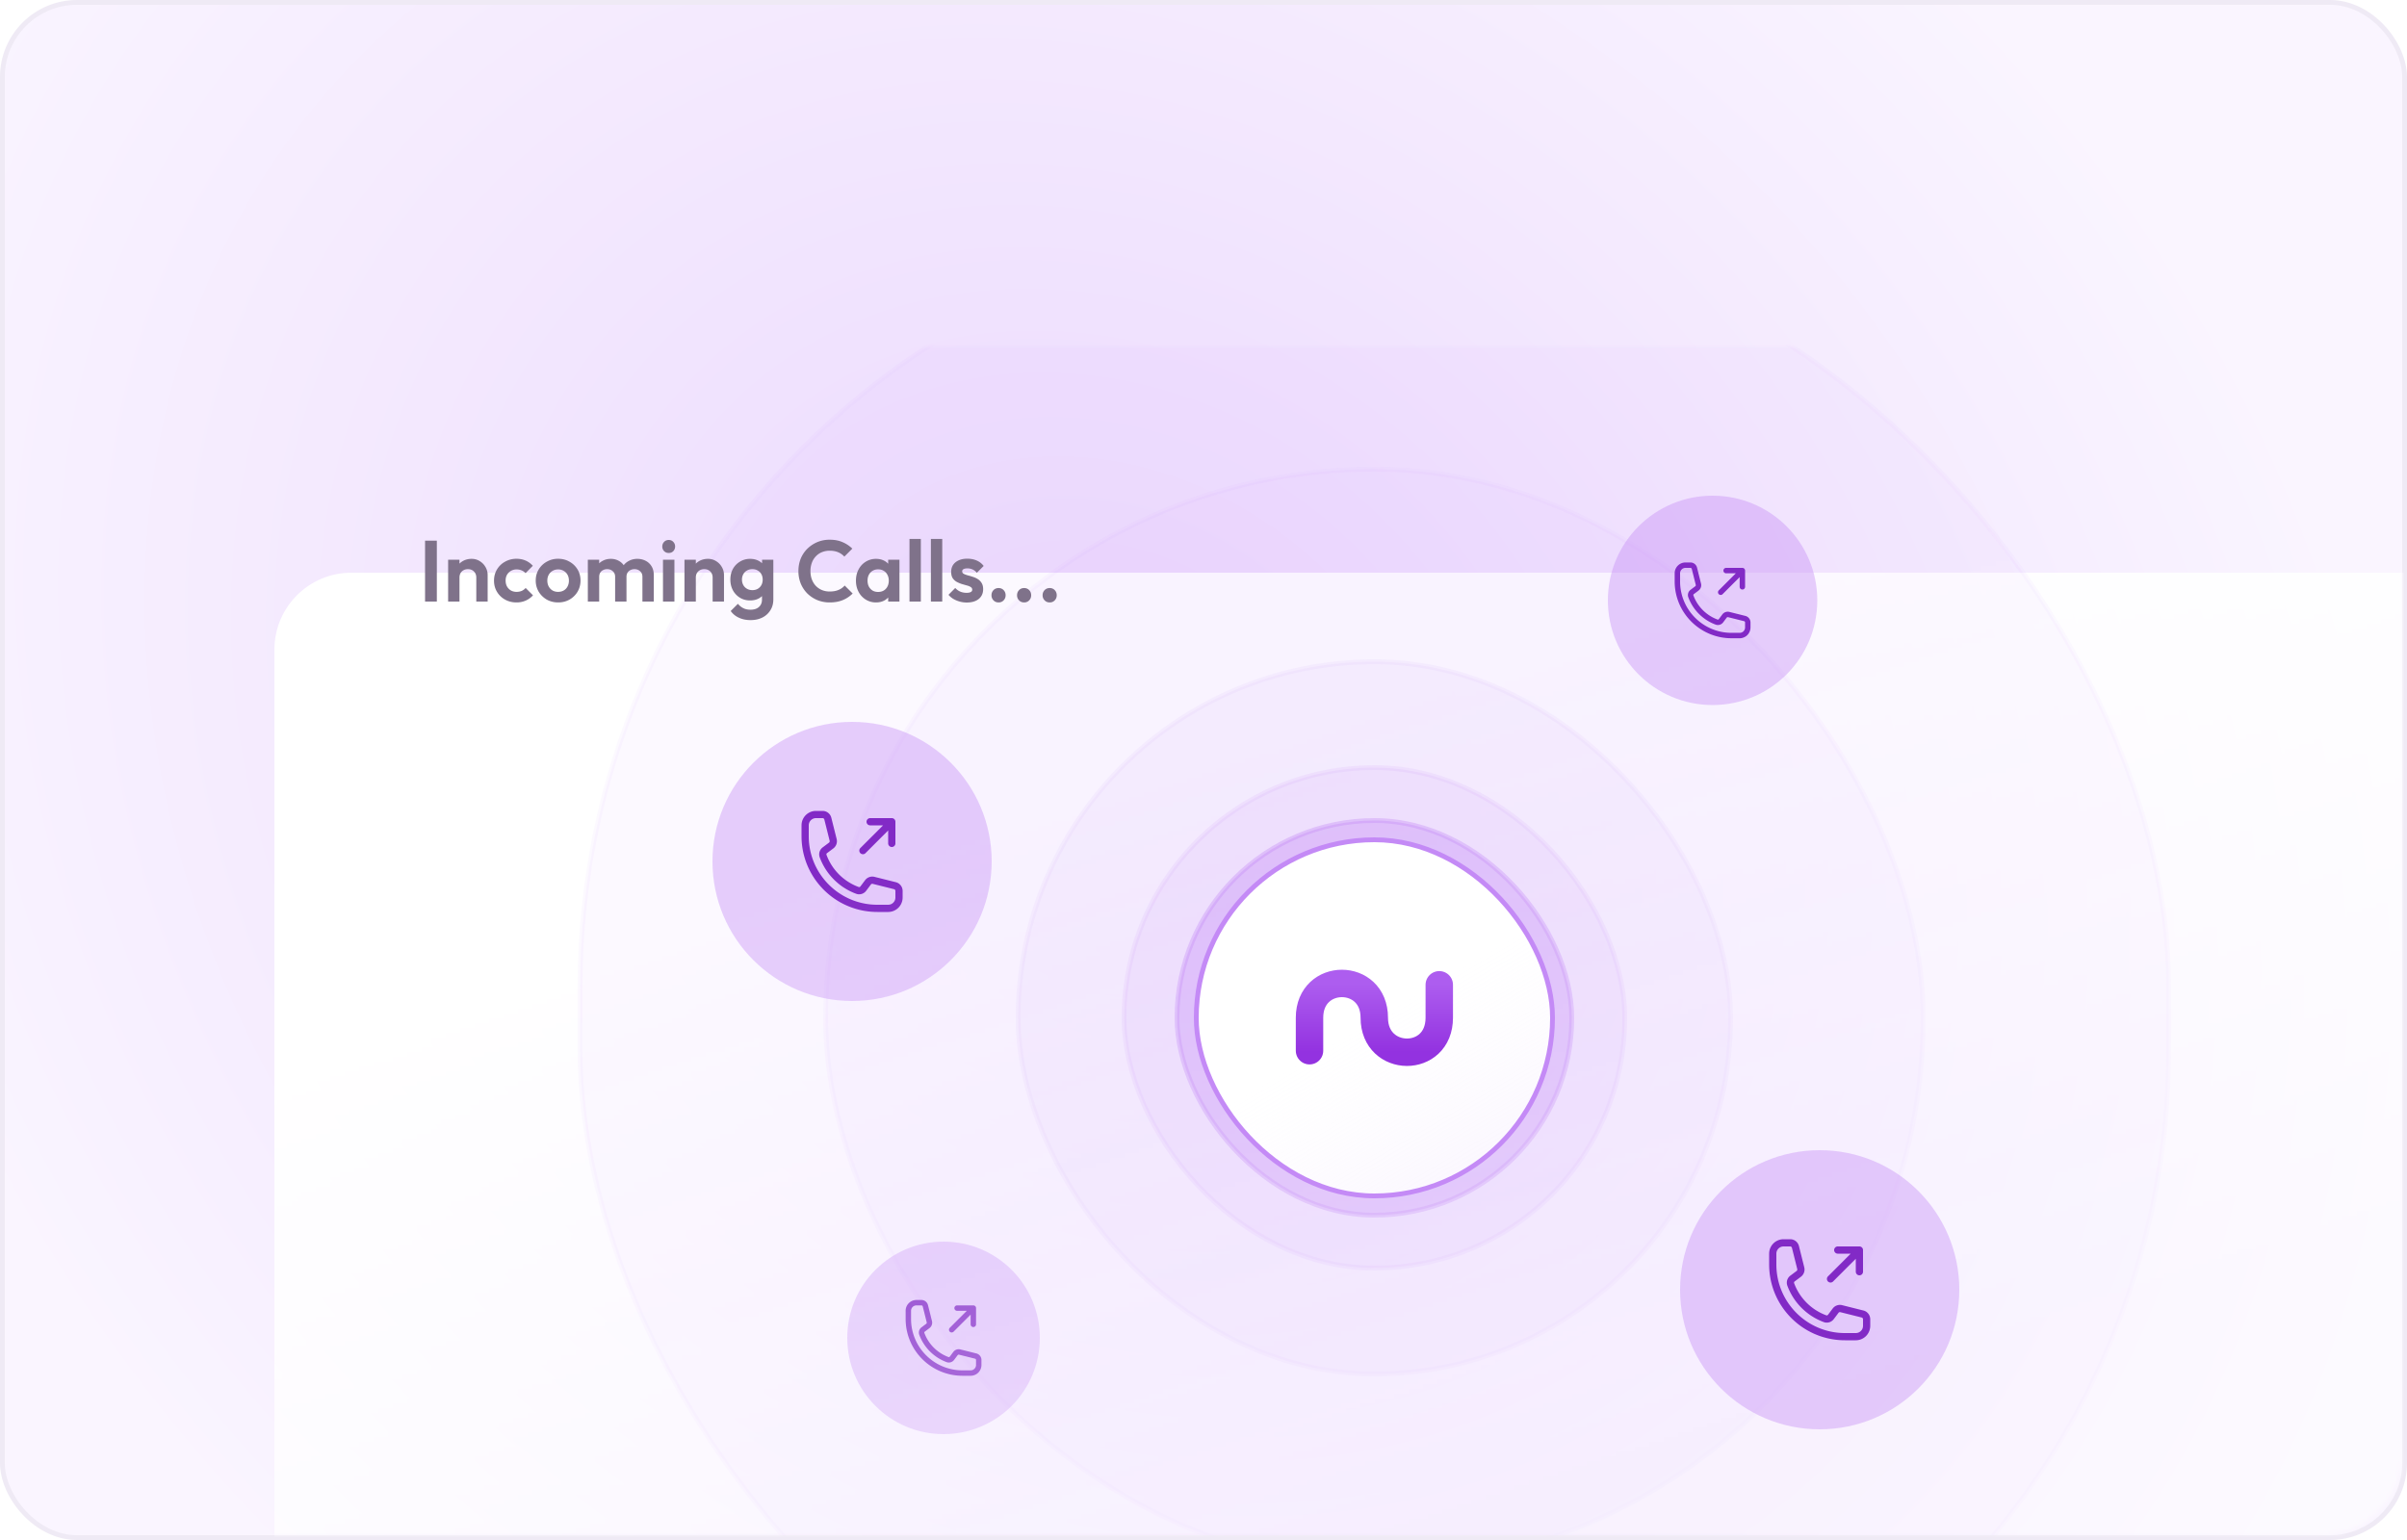
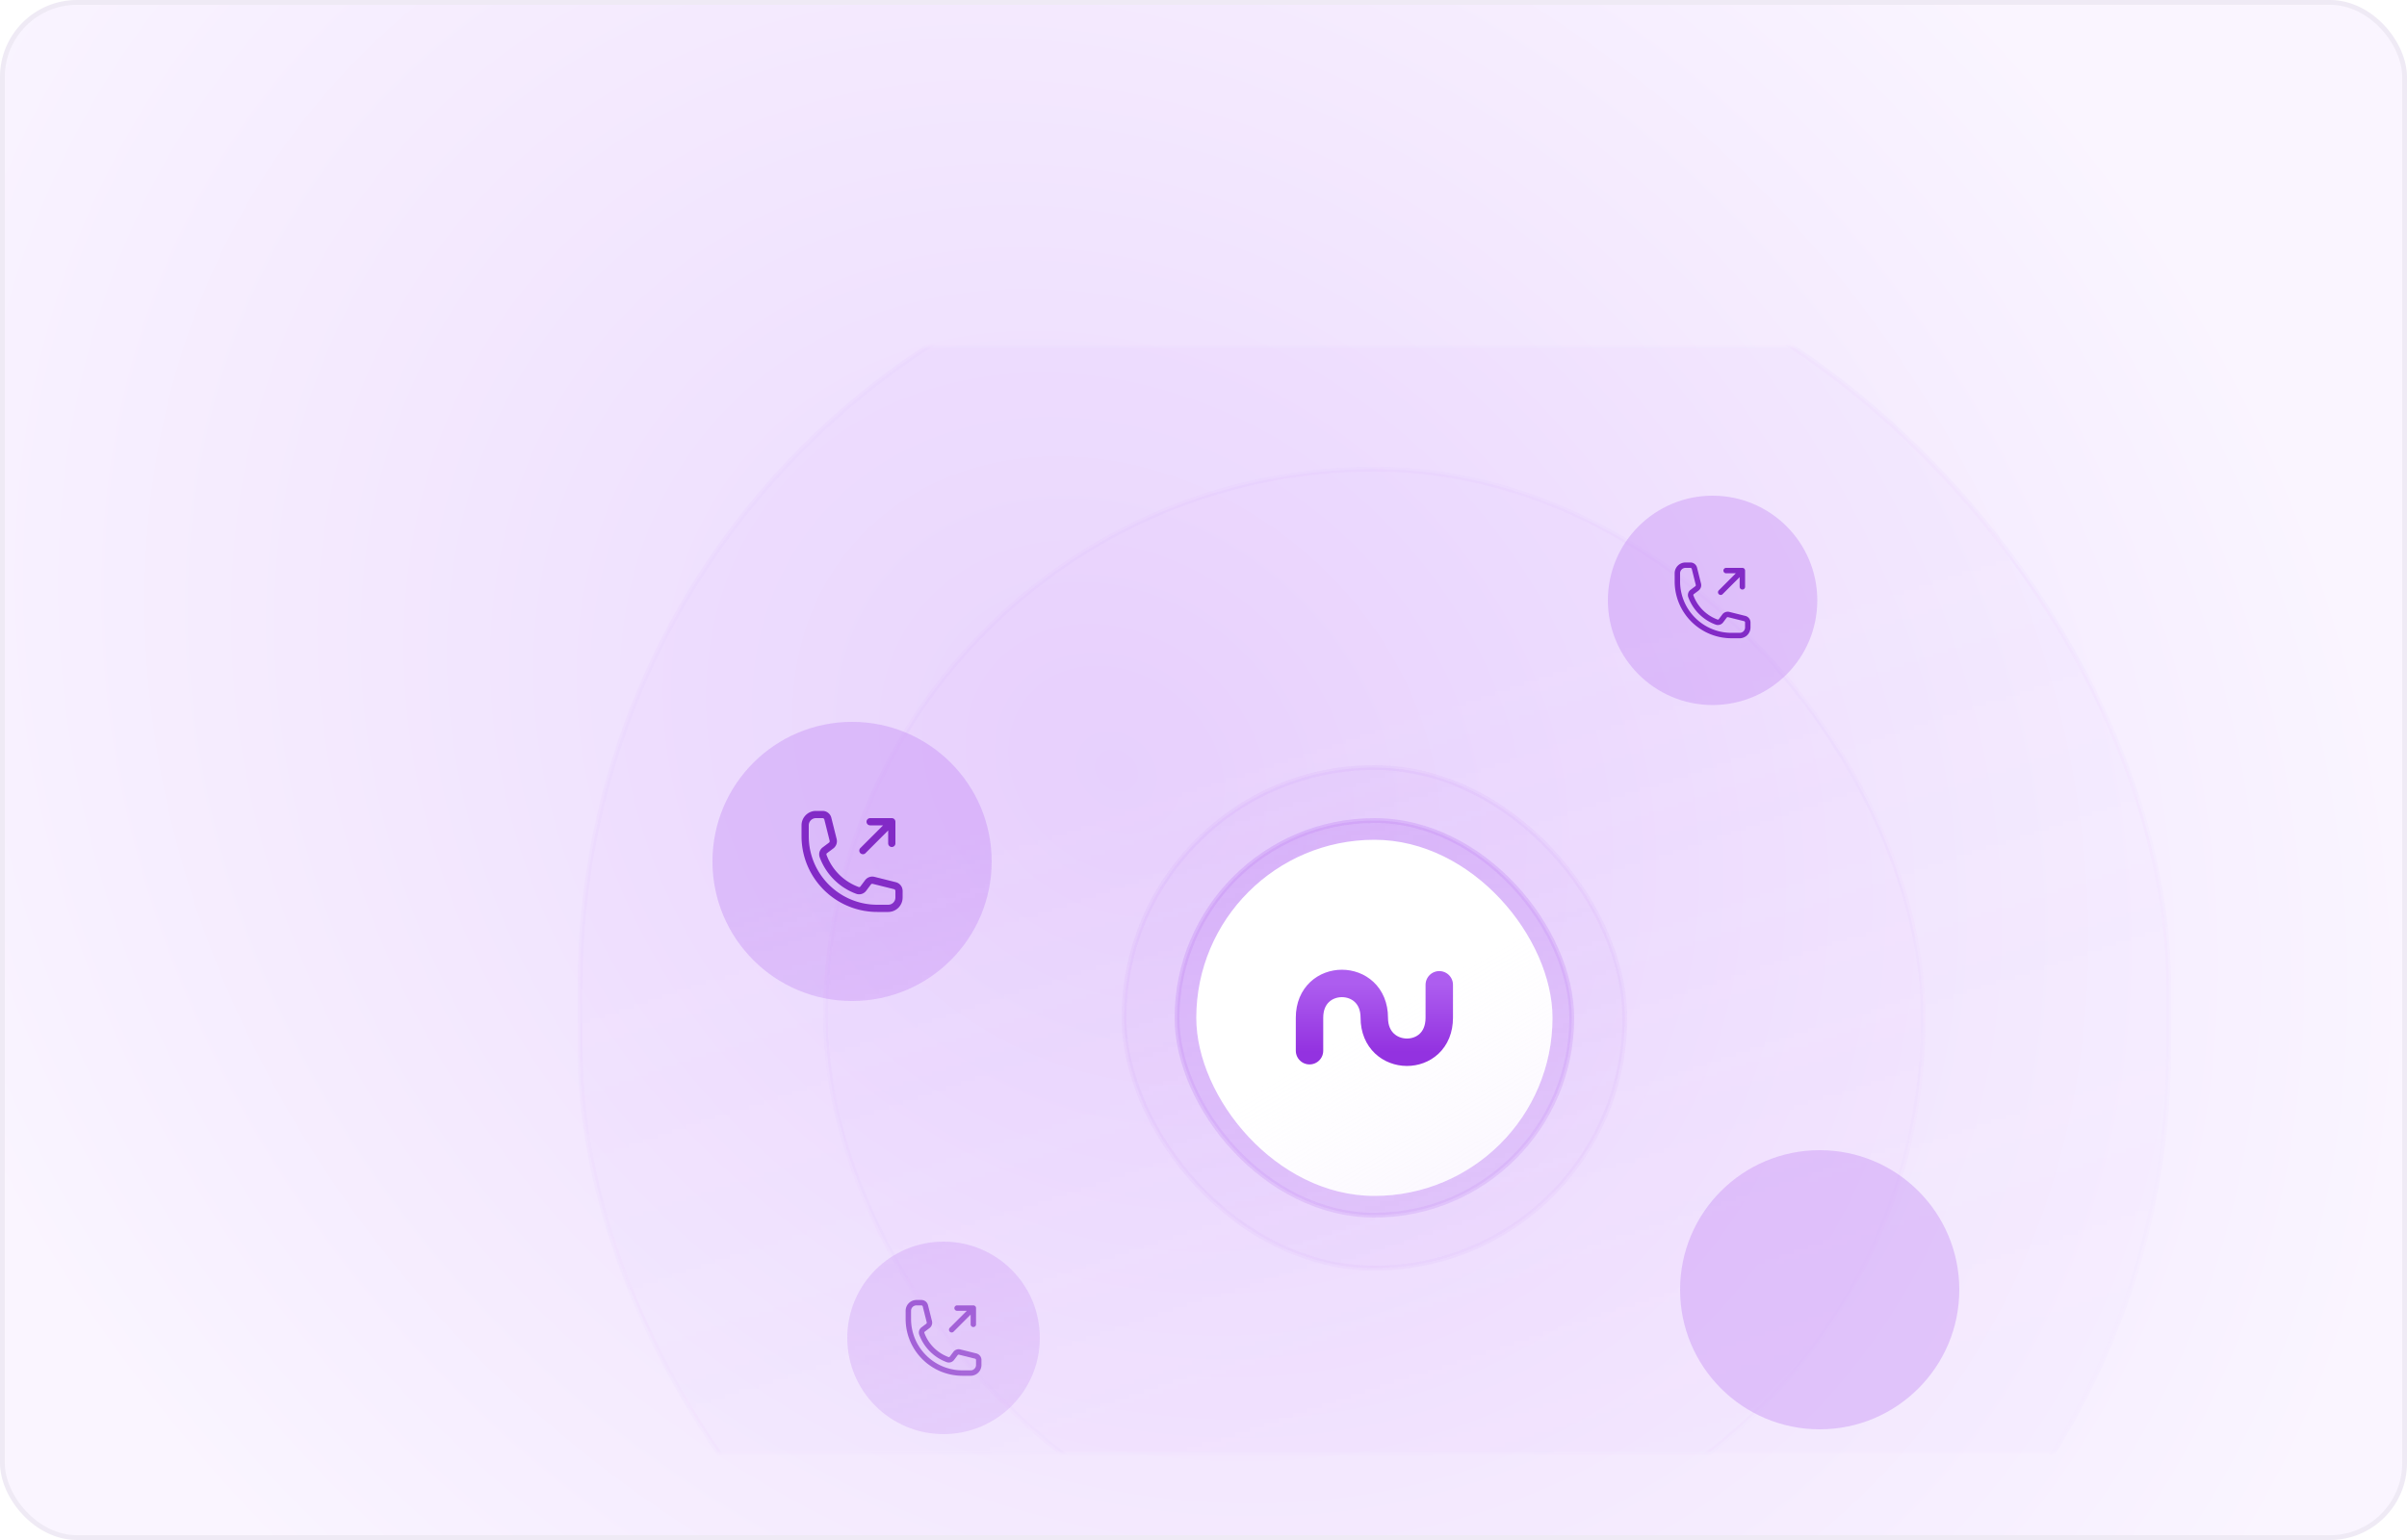
<svg xmlns="http://www.w3.org/2000/svg" width="500" height="320" fill="none">
  <rect width="499" height="319" x=".5" y=".5" fill="url(#a)" stroke="#EFEAF5" rx="15.5" />
  <mask id="c" width="443" height="247" x="56" y="72" maskUnits="userSpaceOnUse" style="mask-type:alpha">
-     <path fill="url(#b)" d="M56 89c0-9.389 7.611-17 17-17h409c9.389 0 17 7.611 17 17v213c0 9.389-7.611 17-17 17H56V89Z" />
+     <path fill="url(#b)" d="M56 89c0-9.389 7.611-17 17-17h409c9.389 0 17 7.611 17 17v213H56V89Z" />
  </mask>
  <g mask="url(#c)">
    <g filter="url(#d)">
-       <path fill="#fff" d="M57 89c0-8.837 7.163-16 16-16h455.354v265.778H73c-8.837 0-16-7.164-16-16V89Z" />
-     </g>
+       </g>
    <rect width="330" height="330" x="120.5" y="46.5" fill="#C48AF6" stroke="#C48AF6" opacity=".05" rx="158.5" />
    <rect width="228" height="228" x="171.5" y="97.5" fill="#C48AF6" stroke="#C48AF6" opacity=".05" rx="114" />
-     <rect width="148" height="148" x="211.5" y="137.5" fill="#C48AF6" stroke="#C48AF6" opacity=".08" rx="74" />
    <rect width="104" height="104" x="233.5" y="159.5" fill="#C48AF6" stroke="#C48AF6" opacity=".12" rx="52" />
    <rect width="82" height="82" x="244.5" y="170.5" fill="#C48AF6" stroke="#C48AF6" opacity=".4" rx="41" />
    <g filter="url(#e)">
      <path fill="#C48AF6" fill-opacity=".4" d="M148 179c0-16.016 12.984-29 29-29s29 12.984 29 29-12.984 29-29 29-29-12.984-29-29Z" />
      <path stroke="#822AC6" stroke-linecap="round" stroke-linejoin="round" stroke-width="1.5" d="M185.25 170.75v4.5m0-4.5h-4.5m4.5 0-6 6m3 12c-8.284 0-15-6.716-15-15v-2.25a2.25 2.25 0 0 1 2.25-2.25h1.372c.516 0 .966.351 1.091.852l1.106 4.423c.11.44-.054.902-.417 1.173l-1.293.97a1.059 1.059 0 0 0-.38 1.21 12.026 12.026 0 0 0 7.143 7.143c.441.162.928-.004 1.21-.38l.97-1.293a1.122 1.122 0 0 1 1.173-.417l4.423 1.106c.5.125.852.575.852 1.091v1.372a2.25 2.25 0 0 1-2.25 2.25h-2.25Z" />
    </g>
    <g filter="url(#f)">
      <path fill="#C48AF6" fill-opacity=".4" d="M176 278c0-11.046 8.954-20 20-20s20 8.954 20 20-8.954 20-20 20-20-8.954-20-20Z" />
      <path stroke="#822AC6" stroke-linecap="round" stroke-linejoin="round" stroke-width="1.125" d="M202.188 271.812v3.376m0-3.376h-3.376m3.376 0-4.5 4.5m2.25 9c-6.214 0-11.25-5.036-11.25-11.25v-1.687a1.683 1.683 0 0 1 1.687-1.687h1.029c.387 0 .724.263.818.638l.83 3.318a.842.842 0 0 1-.313.879l-.97.728a.796.796 0 0 0-.285.908 9.04 9.04 0 0 0 5.357 5.357.797.797 0 0 0 .908-.285l.728-.97a.837.837 0 0 1 .879-.313l3.318.83a.843.843 0 0 1 .638.818v1.029a1.683 1.683 0 0 1-1.687 1.687h-1.687Z" />
    </g>
  </g>
  <rect width="74" height="74" x="248.5" y="174.5" fill="#fff" rx="37" />
  <rect width="74" height="74" x="248.5" y="174.5" fill="url(#g)" fill-opacity=".2" rx="37" />
-   <rect width="74" height="74" x="248.5" y="174.5" stroke="#C48AF6" rx="37" />
  <path stroke="url(#h)" stroke-linecap="round" stroke-width="5.697" d="M272.023 218.331v-6.861s0 0 0 0c0-9.491 13.454-9.491 13.454 0s13.5 9.651 13.5 0v-6.838" />
-   <path fill="#7F728A" d="M88.296 125v-12.654h2.448V125h-2.448Zm10.643 0v-4.986c0-.516-.162-.936-.486-1.26-.324-.324-.744-.486-1.26-.486-.336 0-.636.072-.9.216a1.624 1.624 0 0 0-.63.612c-.144.264-.216.57-.216.918l-.918-.468c0-.684.144-1.278.432-1.782.3-.516.708-.918 1.224-1.206a3.66 3.66 0 0 1 1.782-.432c.636 0 1.206.162 1.71.486.504.312.9.726 1.188 1.242.288.504.432 1.05.432 1.638V125h-2.358Zm-5.85 0v-8.694h2.358V125h-2.358Zm14.211.18c-.888 0-1.686-.198-2.394-.594a4.43 4.43 0 0 1-1.674-1.62c-.408-.684-.612-1.452-.612-2.304 0-.864.204-1.638.612-2.322a4.43 4.43 0 0 1 1.674-1.62 4.77 4.77 0 0 1 2.394-.612c.684 0 1.314.126 1.89.378a4.302 4.302 0 0 1 1.494 1.08l-1.512 1.53a2.24 2.24 0 0 0-.828-.576 2.654 2.654 0 0 0-1.044-.198 2.27 2.27 0 0 0-1.17.306 2.186 2.186 0 0 0-.81.81c-.192.336-.288.738-.288 1.206 0 .456.096.864.288 1.224.204.348.474.624.81.828.348.192.738.288 1.17.288.396 0 .75-.066 1.062-.198.324-.144.6-.348.828-.612l1.53 1.53c-.444.48-.954.846-1.53 1.098a4.664 4.664 0 0 1-1.89.378Zm8.648 0c-.876 0-1.668-.198-2.376-.594a4.758 4.758 0 0 1-1.674-1.638 4.506 4.506 0 0 1-.612-2.322c0-.852.204-1.614.612-2.286a4.43 4.43 0 0 1 1.674-1.62 4.637 4.637 0 0 1 2.358-.612c.888 0 1.68.204 2.376.612a4.43 4.43 0 0 1 1.674 1.62c.408.672.612 1.434.612 2.286 0 .852-.204 1.626-.612 2.322a4.568 4.568 0 0 1-1.674 1.638c-.696.396-1.482.594-2.358.594Zm-.018-2.196c.444 0 .834-.096 1.17-.288.348-.204.612-.48.792-.828a2.56 2.56 0 0 0 .288-1.224c0-.456-.096-.858-.288-1.206a2.057 2.057 0 0 0-.792-.81 2.21 2.21 0 0 0-1.17-.306c-.432 0-.816.102-1.152.306-.336.192-.6.462-.792.81-.192.348-.288.75-.288 1.206 0 .456.096.864.288 1.224.192.348.456.624.792.828.336.192.72.288 1.152.288Zm6.18 2.016v-8.694h2.358V125h-2.358Zm5.67 0v-5.13c0-.504-.162-.894-.486-1.17-.312-.288-.702-.432-1.17-.432-.312 0-.594.066-.846.198-.252.12-.45.3-.594.54-.144.24-.216.528-.216.864l-.918-.45c0-.672.144-1.254.432-1.746.3-.492.702-.87 1.206-1.134.504-.276 1.074-.414 1.71-.414.6 0 1.146.138 1.638.414.492.264.882.642 1.17 1.134.288.48.432 1.062.432 1.746V125h-2.358Zm5.67 0v-5.13c0-.504-.162-.894-.486-1.17-.312-.288-.702-.432-1.17-.432-.3 0-.582.066-.846.198-.252.12-.45.3-.594.54-.144.24-.216.528-.216.864l-1.35-.324c.048-.696.234-1.296.558-1.8.324-.516.75-.912 1.278-1.188a3.623 3.623 0 0 1 1.764-.432c.648 0 1.23.138 1.746.414.516.264.924.648 1.224 1.152.3.504.45 1.104.45 1.8V125h-2.358Zm4.27 0v-8.694h2.376V125h-2.376Zm1.188-10.098c-.384 0-.702-.126-.954-.378a1.354 1.354 0 0 1-.378-.972c0-.372.126-.69.378-.954s.57-.396.954-.396c.396 0 .714.132.954.396.252.264.378.582.378.954 0 .384-.126.708-.378.972-.24.252-.558.378-.954.378ZM148.035 125v-4.986c0-.516-.162-.936-.486-1.26-.324-.324-.744-.486-1.26-.486-.336 0-.636.072-.9.216a1.624 1.624 0 0 0-.63.612c-.144.264-.216.57-.216.918l-.918-.468c0-.684.144-1.278.432-1.782.3-.516.708-.918 1.224-1.206a3.66 3.66 0 0 1 1.782-.432c.636 0 1.206.162 1.71.486.504.312.9.726 1.188 1.242.288.504.432 1.05.432 1.638V125h-2.358Zm-5.85 0v-8.694h2.358V125h-2.358Zm13.743 3.852c-.924 0-1.74-.168-2.448-.504a4.1 4.1 0 0 1-1.692-1.386l1.494-1.494c.336.396.708.696 1.116.9.42.216.924.324 1.512.324.732 0 1.308-.186 1.728-.558.432-.372.648-.888.648-1.548v-2.178l.396-1.908-.378-1.908v-2.286h2.34v8.244c0 .864-.204 1.614-.612 2.25a4.04 4.04 0 0 1-1.656 1.512c-.708.36-1.524.54-2.448.54Zm-.108-4.086c-.78 0-1.482-.186-2.106-.558a4.118 4.118 0 0 1-1.476-1.566c-.348-.66-.522-1.398-.522-2.214 0-.816.174-1.548.522-2.196a4.019 4.019 0 0 1 1.476-1.53 3.937 3.937 0 0 1 2.106-.576c.648 0 1.218.126 1.71.378.504.252.9.6 1.188 1.044.288.432.444.942.468 1.53v2.736a2.988 2.988 0 0 1-.486 1.548 2.96 2.96 0 0 1-1.188 1.044c-.492.24-1.056.36-1.692.36Zm.468-2.142c.432 0 .804-.09 1.116-.27.324-.192.576-.45.756-.774.18-.336.27-.714.27-1.134 0-.432-.09-.81-.27-1.134a1.91 1.91 0 0 0-.756-.756c-.312-.192-.684-.288-1.116-.288-.432 0-.81.096-1.134.288a1.88 1.88 0 0 0-.756.774 2.26 2.26 0 0 0-.27 1.116c0 .408.09.78.27 1.116.18.324.432.582.756.774.324.192.702.288 1.134.288Zm16.064 2.556a6.733 6.733 0 0 1-2.574-.486 6.681 6.681 0 0 1-2.088-1.386 6.431 6.431 0 0 1-1.368-2.088 6.91 6.91 0 0 1-.468-2.556c0-.912.156-1.764.468-2.556a6.23 6.23 0 0 1 1.368-2.07 6.74 6.74 0 0 1 2.07-1.386 6.569 6.569 0 0 1 2.592-.504c1.008 0 1.896.168 2.664.504a6.477 6.477 0 0 1 2.034 1.35l-1.656 1.656a3.627 3.627 0 0 0-1.278-.9c-.504-.216-1.092-.324-1.764-.324a4.19 4.19 0 0 0-1.62.306c-.48.192-.9.48-1.26.864a3.76 3.76 0 0 0-.828 1.35 4.87 4.87 0 0 0-.288 1.71c0 .636.096 1.212.288 1.728.192.516.468.966.828 1.35.36.372.78.66 1.26.864a4.19 4.19 0 0 0 1.62.306c.708 0 1.314-.108 1.818-.324a3.49 3.49 0 0 0 1.296-.918l1.656 1.656a6.277 6.277 0 0 1-2.052 1.368c-.78.324-1.686.486-2.718.486Zm9.627 0a3.97 3.97 0 0 1-2.142-.594 4.14 4.14 0 0 1-1.494-1.62c-.36-.684-.54-1.452-.54-2.304 0-.864.18-1.638.54-2.322a4.14 4.14 0 0 1 1.494-1.62 3.97 3.97 0 0 1 2.142-.594c.624 0 1.182.126 1.674.378s.882.606 1.17 1.062c.3.444.462.948.486 1.512v3.132a2.89 2.89 0 0 1-.486 1.53 3.128 3.128 0 0 1-1.17 1.062c-.492.252-1.05.378-1.674.378Zm.432-2.178c.66 0 1.194-.216 1.602-.648.408-.444.612-1.014.612-1.71 0-.456-.096-.858-.288-1.206a1.915 1.915 0 0 0-.774-.828c-.324-.204-.708-.306-1.152-.306-.432 0-.816.102-1.152.306a2.067 2.067 0 0 0-.774.828c-.18.348-.27.75-.27 1.206 0 .468.09.882.27 1.242.192.348.45.624.774.828.336.192.72.288 1.152.288Zm2.088 1.998v-2.34l.378-2.124-.378-2.088v-2.142h2.34V125h-2.34Zm4.426 0v-13.014h2.358V125h-2.358Zm4.447 0v-13.014h2.358V125h-2.358Zm7.435.198c-.492 0-.978-.066-1.458-.198a5.67 5.67 0 0 1-1.296-.54 4.22 4.22 0 0 1-1.026-.864l1.404-1.422c.3.336.648.588 1.044.756.396.168.834.252 1.314.252.384 0 .672-.054.864-.162.204-.108.306-.27.306-.486a.62.62 0 0 0-.324-.558 2.707 2.707 0 0 0-.81-.324l-1.062-.306c-.36-.12-.708-.27-1.044-.45a2.434 2.434 0 0 1-.828-.774c-.204-.336-.306-.768-.306-1.296 0-.552.132-1.032.396-1.44.276-.408.666-.726 1.17-.954.504-.228 1.098-.342 1.782-.342.72 0 1.368.126 1.944.378.588.252 1.074.63 1.458 1.134l-1.422 1.422a2.364 2.364 0 0 0-.9-.702 2.585 2.585 0 0 0-1.062-.216c-.348 0-.618.054-.81.162-.18.108-.27.258-.27.45 0 .216.102.384.306.504.216.12.492.228.828.324.336.084.684.186 1.044.306.372.108.72.264 1.044.468.336.204.606.474.81.81.216.336.324.768.324 1.296 0 .852-.306 1.53-.918 2.034-.612.492-1.446.738-2.502.738Zm6.63-.018c-.432 0-.786-.144-1.062-.432a1.476 1.476 0 0 1-.414-1.062c0-.42.138-.774.414-1.062.276-.288.63-.432 1.062-.432.42 0 .768.144 1.044.432.276.288.414.642.414 1.062 0 .42-.138.774-.414 1.062a1.385 1.385 0 0 1-1.044.432Zm5.309 0c-.432 0-.786-.144-1.062-.432a1.476 1.476 0 0 1-.414-1.062c0-.42.138-.774.414-1.062.276-.288.63-.432 1.062-.432.42 0 .768.144 1.044.432.276.288.414.642.414 1.062 0 .42-.138.774-.414 1.062a1.385 1.385 0 0 1-1.044.432Zm5.309 0c-.432 0-.786-.144-1.062-.432a1.476 1.476 0 0 1-.414-1.062c0-.42.138-.774.414-1.062.276-.288.63-.432 1.062-.432.42 0 .768.144 1.044.432.276.288.414.642.414 1.062 0 .42-.138.774-.414 1.062a1.385 1.385 0 0 1-1.044.432Z" />
  <g filter="url(#i)">
    <path fill="#C48AF6" fill-opacity=".4" d="M349 268c0-16.016 12.984-29 29-29s29 12.984 29 29-12.984 29-29 29-29-12.984-29-29Z" />
-     <path stroke="#822AC6" stroke-linecap="round" stroke-linejoin="round" stroke-width="1.5" d="M386.25 259.75v4.5m0-4.5h-4.5m4.5 0-6 6m3 12c-8.284 0-15-6.716-15-15v-2.25a2.25 2.25 0 0 1 2.25-2.25h1.372c.516 0 .966.351 1.091.852l1.106 4.423c.11.44-.054.902-.417 1.173l-1.293.97a1.059 1.059 0 0 0-.38 1.21 12.026 12.026 0 0 0 7.143 7.143c.441.162.928-.004 1.21-.38l.97-1.293a1.122 1.122 0 0 1 1.173-.417l4.423 1.106c.5.125.852.575.852 1.091v1.372a2.25 2.25 0 0 1-2.25 2.25h-2.25Z" />
  </g>
  <g filter="url(#j)">
    <path fill="#C48AF6" fill-opacity=".4" d="M334 124.75c0-12.012 9.738-21.75 21.75-21.75s21.75 9.738 21.75 21.75-9.738 21.75-21.75 21.75S334 136.762 334 124.75Z" />
    <path stroke="#822AC6" stroke-linecap="round" stroke-linejoin="round" stroke-width="1.125" d="M361.938 118.562v3.376m0-3.376h-3.376m3.376 0-4.5 4.5m2.25 9c-6.214 0-11.25-5.036-11.25-11.25v-1.687a1.683 1.683 0 0 1 1.687-1.687h1.029c.387 0 .724.263.818.638l.83 3.318a.842.842 0 0 1-.313.879l-.97.728a.796.796 0 0 0-.285.908 9.04 9.04 0 0 0 5.357 5.357.797.797 0 0 0 .908-.285l.728-.97a.837.837 0 0 1 .879-.313l3.318.83a.843.843 0 0 1 .638.818v1.029a1.683 1.683 0 0 1-1.687 1.687h-1.687Z" />
  </g>
  <defs>
    <filter id="d" width="495.354" height="302.778" x="45" y="72" color-interpolation-filters="sRGB" filterUnits="userSpaceOnUse">
      <feFlood flood-opacity="0" result="BackgroundImageFix" />
      <feColorMatrix in="SourceAlpha" result="hardAlpha" values="0 0 0 0 0 0 0 0 0 0 0 0 0 0 0 0 0 0 127 0" />
      <feMorphology in="SourceAlpha" radius="12" result="effect1_dropShadow_357_1305" />
      <feOffset dy="24" />
      <feGaussianBlur stdDeviation="12" />
      <feComposite in2="hardAlpha" operator="out" />
      <feColorMatrix values="0 0 0 0 0.165 0 0 0 0 0.078 0 0 0 0 0.235 0 0 0 0.04 0" />
      <feBlend in2="BackgroundImageFix" result="effect1_dropShadow_357_1305" />
      <feColorMatrix in="SourceAlpha" result="hardAlpha" values="0 0 0 0 0 0 0 0 0 0 0 0 0 0 0 0 0 0 127 0" />
      <feMorphology in="SourceAlpha" radius="6" result="effect2_dropShadow_357_1305" />
      <feOffset dy="12" />
      <feGaussianBlur stdDeviation="6" />
      <feComposite in2="hardAlpha" operator="out" />
      <feColorMatrix values="0 0 0 0 0.165 0 0 0 0 0.078 0 0 0 0 0.235 0 0 0 0.04 0" />
      <feBlend in2="effect1_dropShadow_357_1305" result="effect2_dropShadow_357_1305" />
      <feColorMatrix in="SourceAlpha" result="hardAlpha" values="0 0 0 0 0 0 0 0 0 0 0 0 0 0 0 0 0 0 127 0" />
      <feMorphology in="SourceAlpha" radius="3" result="effect3_dropShadow_357_1305" />
      <feOffset dy="6" />
      <feGaussianBlur stdDeviation="3" />
      <feComposite in2="hardAlpha" operator="out" />
      <feColorMatrix values="0 0 0 0 0.165 0 0 0 0 0.2 0 0 0 0 0.275 0 0 0 0.04 0" />
      <feBlend in2="effect2_dropShadow_357_1305" result="effect3_dropShadow_357_1305" />
      <feColorMatrix in="SourceAlpha" result="hardAlpha" values="0 0 0 0 0 0 0 0 0 0 0 0 0 0 0 0 0 0 127 0" />
      <feMorphology in="SourceAlpha" radius="1.5" result="effect4_dropShadow_357_1305" />
      <feOffset dy="3" />
      <feGaussianBlur stdDeviation="1.5" />
      <feComposite in2="hardAlpha" operator="out" />
      <feColorMatrix values="0 0 0 0 0.165 0 0 0 0 0.2 0 0 0 0 0.275 0 0 0 0.04 0" />
      <feBlend in2="effect3_dropShadow_357_1305" result="effect4_dropShadow_357_1305" />
      <feColorMatrix in="SourceAlpha" result="hardAlpha" values="0 0 0 0 0 0 0 0 0 0 0 0 0 0 0 0 0 0 127 0" />
      <feMorphology in="SourceAlpha" radius=".5" result="effect5_dropShadow_357_1305" />
      <feOffset dy="1" />
      <feGaussianBlur stdDeviation=".5" />
      <feComposite in2="hardAlpha" operator="out" />
      <feColorMatrix values="0 0 0 0 0.165 0 0 0 0 0.2 0 0 0 0 0.271 0 0 0 0.04 0" />
      <feBlend in2="effect4_dropShadow_357_1305" result="effect5_dropShadow_357_1305" />
      <feColorMatrix in="SourceAlpha" result="hardAlpha" values="0 0 0 0 0 0 0 0 0 0 0 0 0 0 0 0 0 0 127 0" />
      <feMorphology in="SourceAlpha" operator="dilate" radius="1" result="effect6_dropShadow_357_1305" />
      <feOffset />
      <feComposite in2="hardAlpha" operator="out" />
      <feColorMatrix values="0 0 0 0 0.165 0 0 0 0 0.078 0 0 0 0 0.235 0 0 0 0.04 0" />
      <feBlend in2="effect5_dropShadow_357_1305" result="effect6_dropShadow_357_1305" />
      <feBlend in="SourceGraphic" in2="effect6_dropShadow_357_1305" result="shape" />
    </filter>
    <filter id="e" width="62" height="62" x="146" y="148" color-interpolation-filters="sRGB" filterUnits="userSpaceOnUse">
      <feFlood flood-opacity="0" result="BackgroundImageFix" />
      <feGaussianBlur in="BackgroundImageFix" stdDeviation="1" />
      <feComposite in2="SourceAlpha" operator="in" result="effect1_backgroundBlur_357_1305" />
      <feBlend in="SourceGraphic" in2="effect1_backgroundBlur_357_1305" result="shape" />
    </filter>
    <filter id="f" width="44" height="44" x="174" y="256" color-interpolation-filters="sRGB" filterUnits="userSpaceOnUse">
      <feFlood flood-opacity="0" result="BackgroundImageFix" />
      <feGaussianBlur in="BackgroundImageFix" stdDeviation="1" />
      <feComposite in2="SourceAlpha" operator="in" result="effect1_backgroundBlur_357_1305" />
      <feBlend in="SourceGraphic" in2="effect1_backgroundBlur_357_1305" result="shape" />
    </filter>
    <filter id="i" width="62" height="62" x="347" y="237" color-interpolation-filters="sRGB" filterUnits="userSpaceOnUse">
      <feFlood flood-opacity="0" result="BackgroundImageFix" />
      <feGaussianBlur in="BackgroundImageFix" stdDeviation="1" />
      <feComposite in2="SourceAlpha" operator="in" result="effect1_backgroundBlur_357_1305" />
      <feBlend in="SourceGraphic" in2="effect1_backgroundBlur_357_1305" result="shape" />
    </filter>
    <filter id="j" width="46.5" height="46.5" x="332.5" y="101.5" color-interpolation-filters="sRGB" filterUnits="userSpaceOnUse">
      <feFlood flood-opacity="0" result="BackgroundImageFix" />
      <feGaussianBlur in="BackgroundImageFix" stdDeviation=".75" />
      <feComposite in2="SourceAlpha" operator="in" result="effect1_backgroundBlur_357_1305" />
      <feBlend in="SourceGraphic" in2="effect1_backgroundBlur_357_1305" result="shape" />
    </filter>
    <linearGradient id="b" x1="223.279" x2="275.495" y1="165.483" y2="325.831" gradientUnits="userSpaceOnUse">
      <stop />
      <stop offset="1" stop-opacity=".49" />
    </linearGradient>
    <linearGradient id="g" x1="306.5" x2="286.5" y1="245" y2="211" gradientUnits="userSpaceOnUse">
      <stop stop-color="#EAD7FD" />
      <stop offset="1" stop-color="#F4E9FE" stop-opacity="0" />
    </linearGradient>
    <linearGradient id="h" x1="285.5" x2="285.5" y1="204.352" y2="218.648" gradientUnits="userSpaceOnUse">
      <stop stop-color="#AD5DEF" />
      <stop offset="1" stop-color="#9332E0" />
    </linearGradient>
    <radialGradient id="a" cx="0" cy="0" r="1" gradientTransform="rotate(39.645 -106.049 401.487) scale(291.696 239.365)" gradientUnits="userSpaceOnUse">
      <stop stop-color="#EAD7FD" />
      <stop offset="1" stop-color="#FAF5FF" />
    </radialGradient>
  </defs>
</svg>